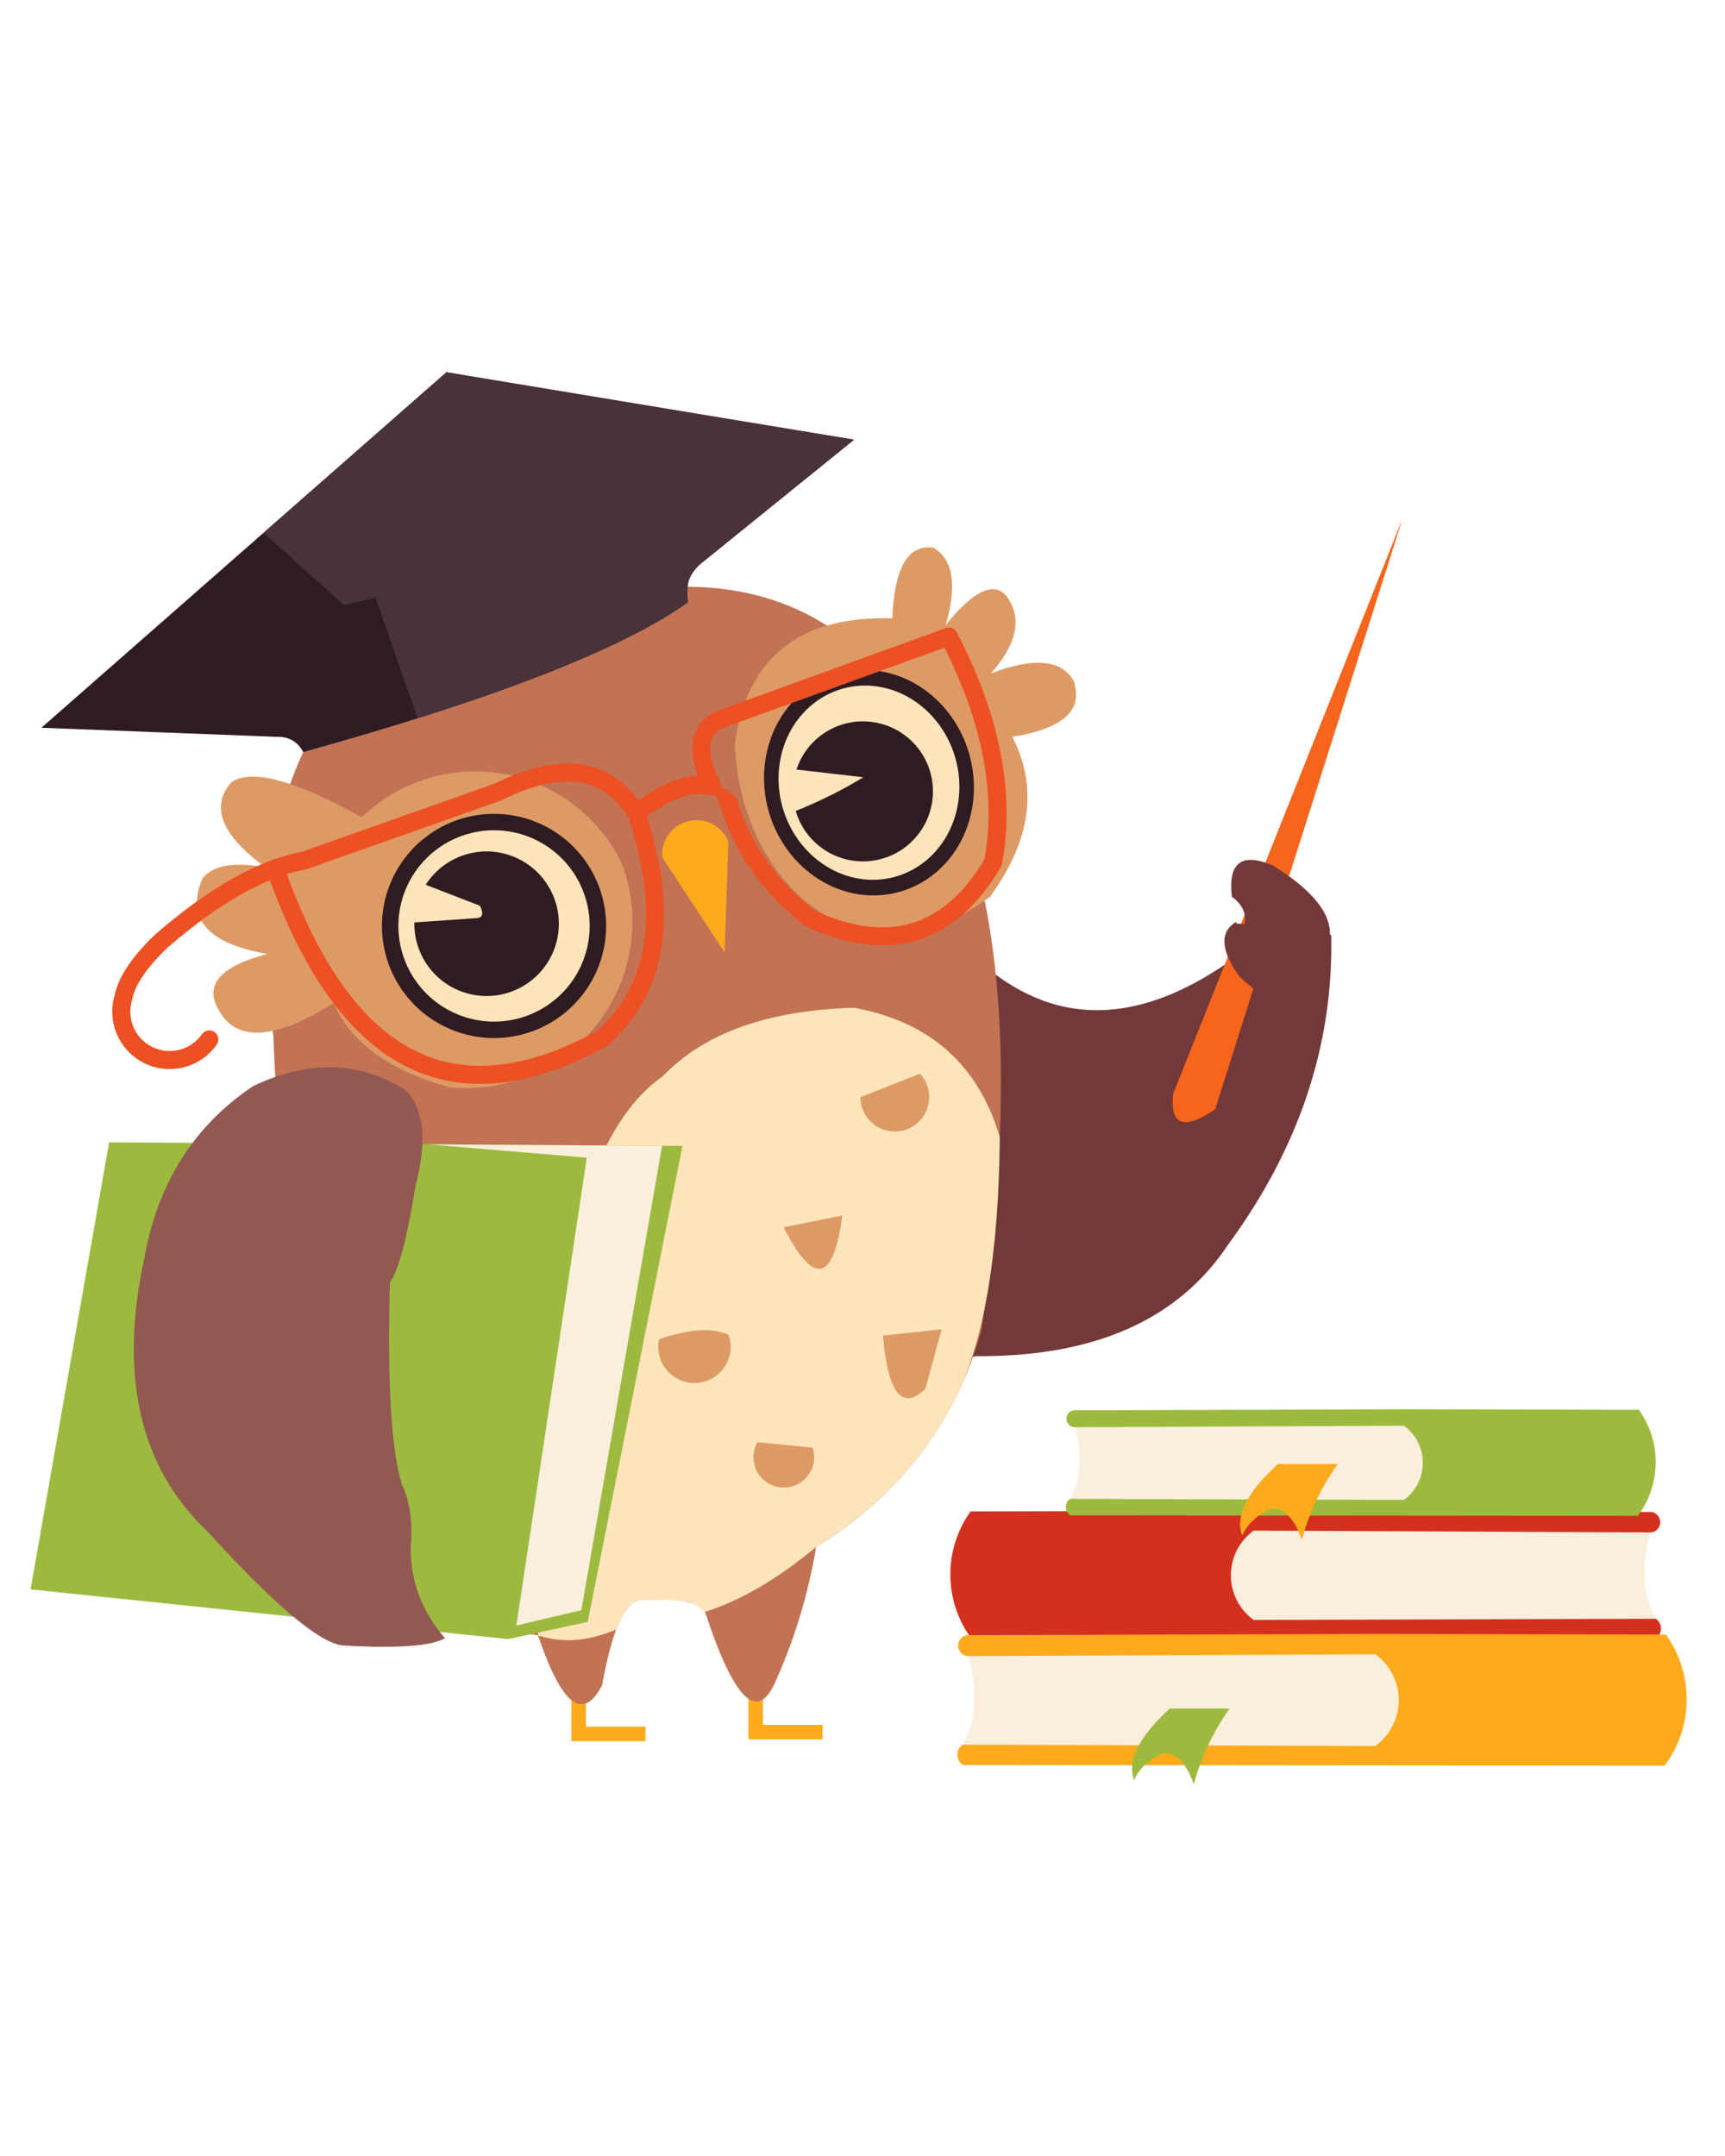
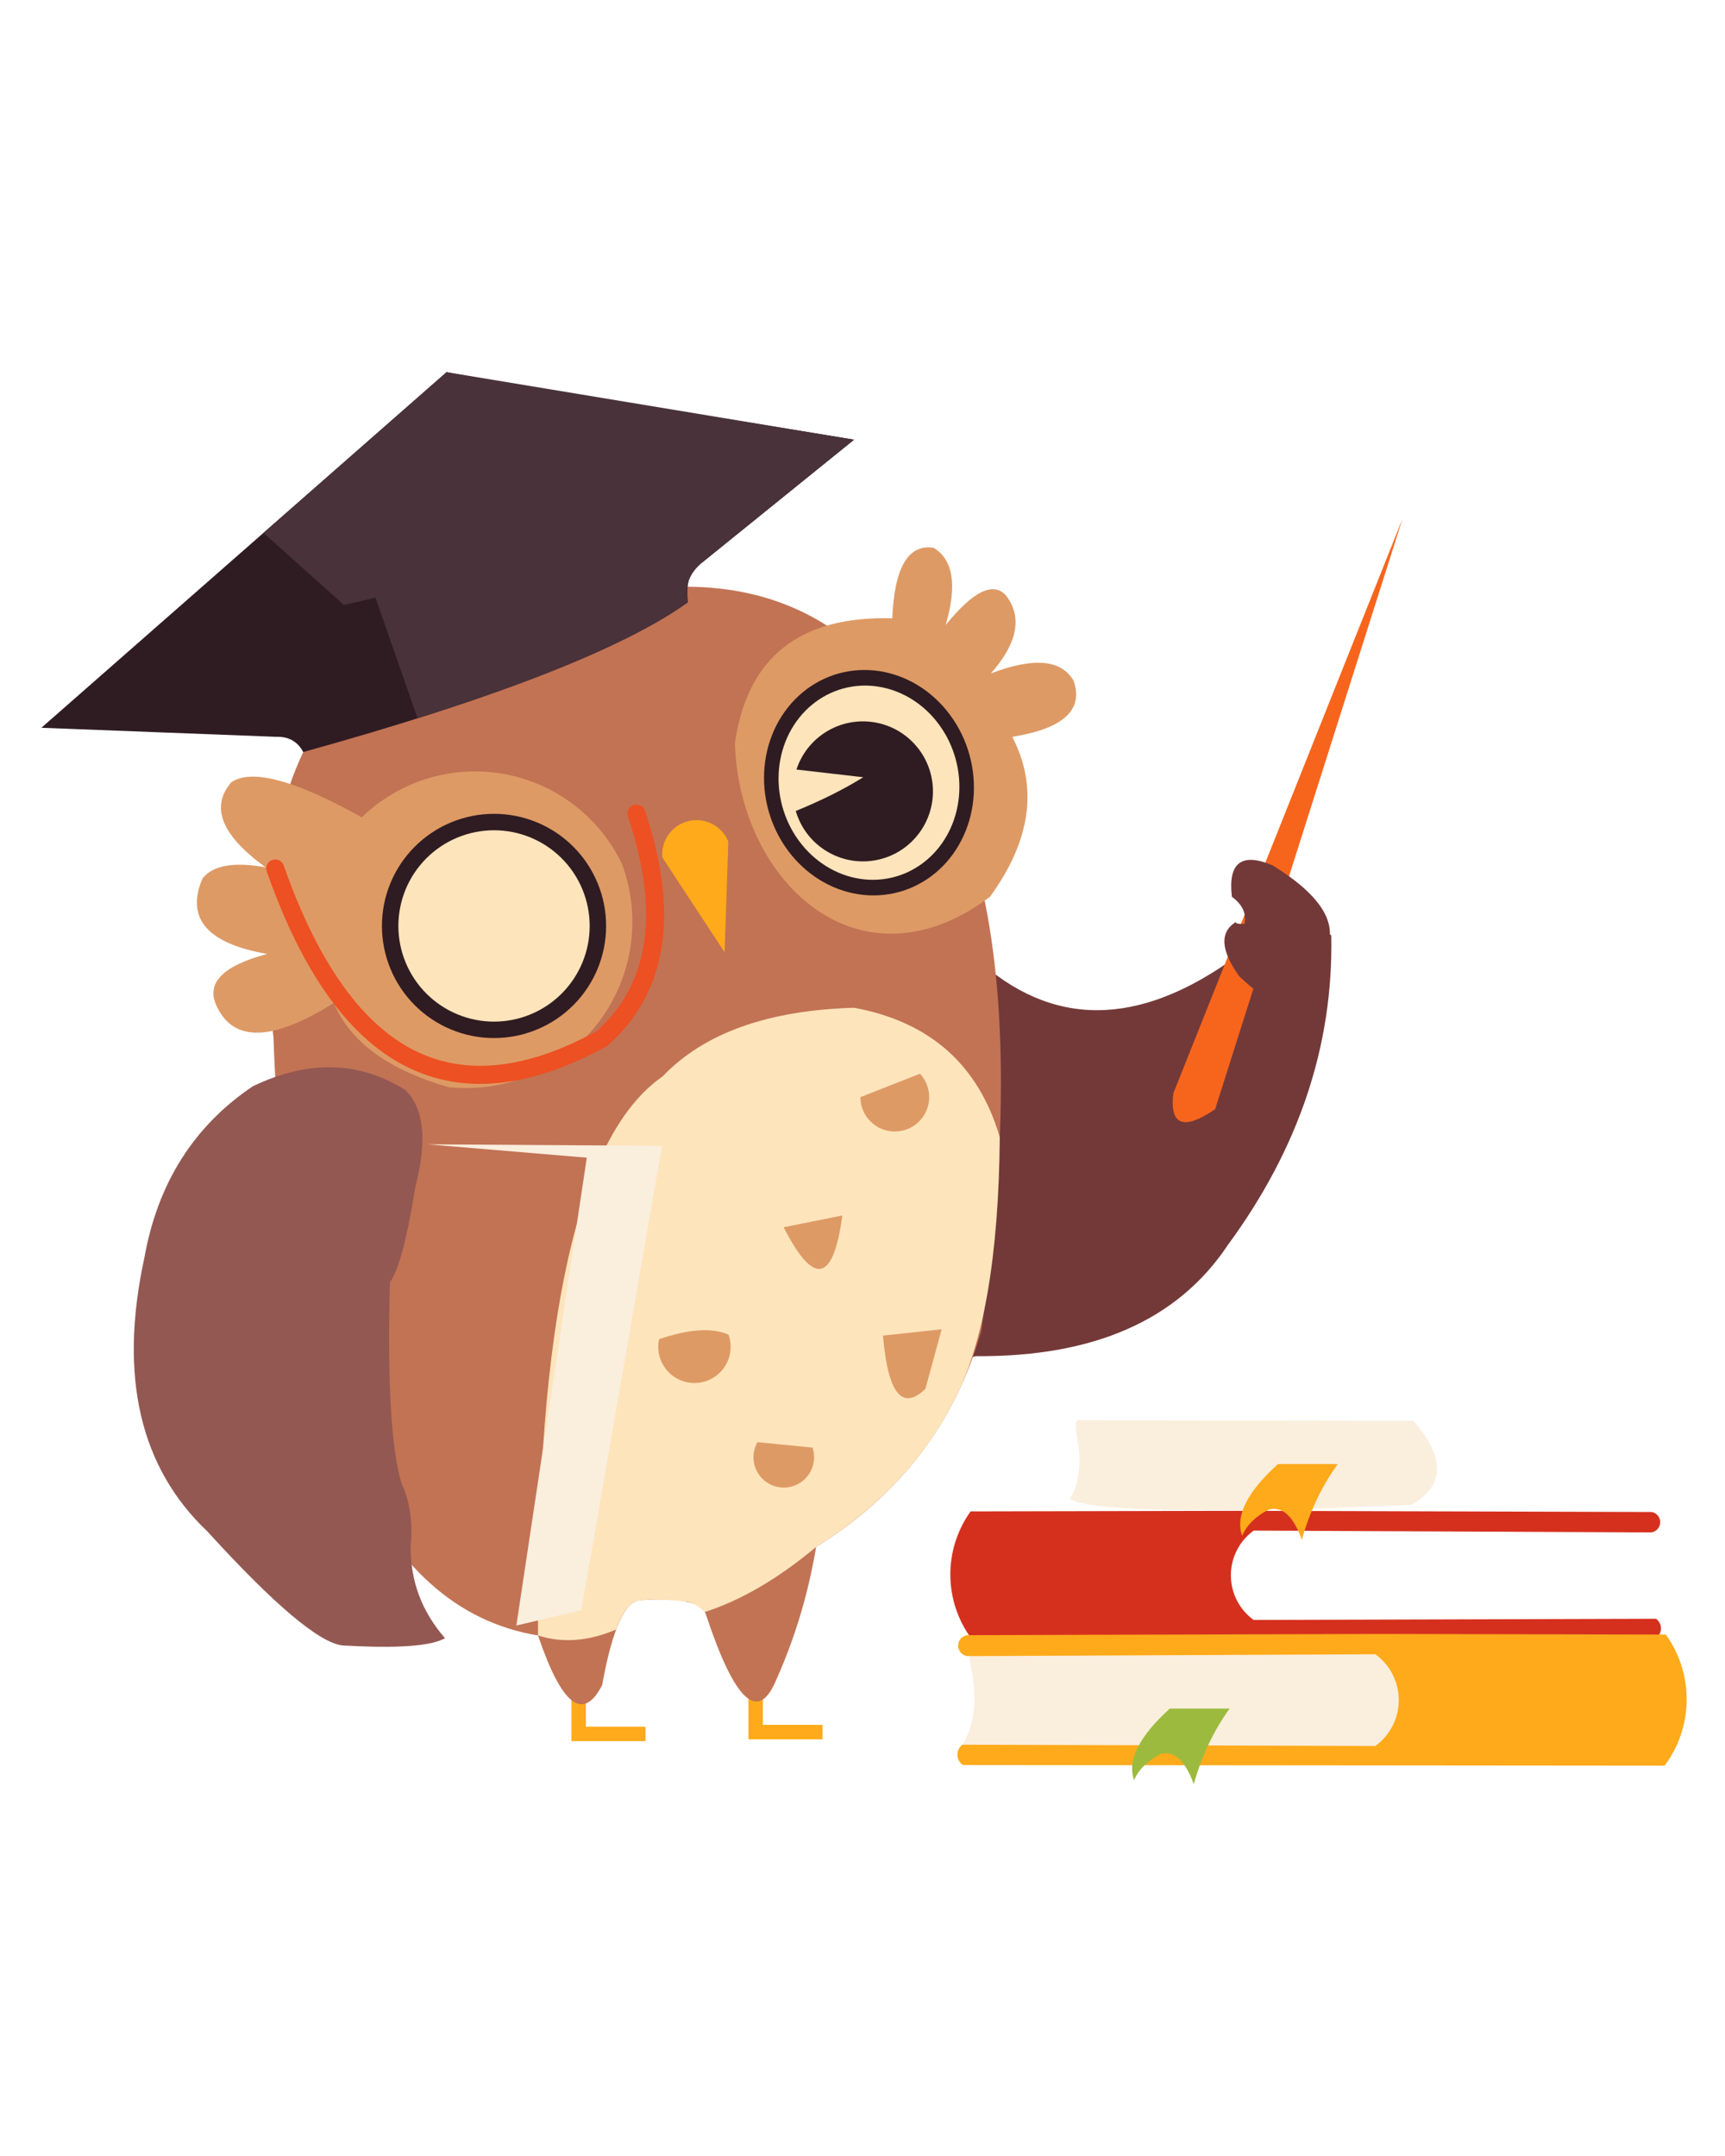
<svg xmlns="http://www.w3.org/2000/svg" width="1080" zoomAndPan="magnify" viewBox="0 0 810 1012.5" height="1350" preserveAspectRatio="xMidYMid meet" version="1.0">
  <defs>
    <clipPath id="f7d367b6c4">
      <path d="M 14.348 536 L 321 536 L 321 770 L 14.348 770 Z M 14.348 536" clip-rule="nonzero" />
    </clipPath>
  </defs>
  <path fill="#733938" d="M 454.395 446.316 C 425.934 536.094 413.57 603.387 417.305 648.18 C 423.805 656.859 434.617 656.039 449.727 645.723 C 449.477 641.465 452.258 638.516 458.082 636.879 C 513.559 637.34 553.023 619.977 576.48 584.785 C 609.93 539.301 626.145 490.812 625.117 439.316 C 615.133 430.43 598.922 434.688 576.48 452.094 C 530.691 483.664 489.996 481.738 454.395 446.316 Z M 454.395 446.316" fill-opacity="1" fill-rule="evenodd" />
  <path fill="#f7651d" d="M 550.934 513.527 C 549.223 528.527 555.773 530.988 570.586 520.898 C 570.586 520.898 599.898 428.508 658.527 243.715 C 658.527 243.715 622.66 333.652 550.934 513.523 Z M 550.934 513.527" fill-opacity="1" fill-rule="evenodd" />
  <path fill="#733938" d="M 581.883 458.48 C 609.605 484.375 623.031 480.605 622.168 447.18 C 628.969 434.34 620.777 420.742 597.605 406.391 C 582.961 400.215 576.574 405.133 578.445 421.133 C 583.438 424.82 585.402 429.082 584.34 433.91 C 581.262 433.992 579.953 433.664 580.41 432.926 C 572.645 437.684 573.133 446.203 581.883 458.48 Z M 581.883 458.48" fill-opacity="1" fill-rule="evenodd" />
  <path fill="#feaa1a" d="M 275.113 793.918 L 275.113 810.883 L 303.098 810.883 L 303.098 817.672 L 268.328 817.672 L 268.328 793.918 Z M 275.113 793.918" fill-opacity="1" fill-rule="nonzero" />
  <path fill="#feaa1a" d="M 358.219 793.066 L 358.219 810.035 L 386.203 810.035 L 386.203 816.82 L 351.434 816.82 L 351.434 793.066 Z M 358.219 793.066" fill-opacity="1" fill-rule="nonzero" />
  <path fill="#c27354" d="M 309.031 276.031 C 384.238 270.25 434.27 314.5 459.129 408.789 C 473.035 463.152 473.598 535.113 460.828 624.68 C 448.797 667.863 422.93 701.793 383.23 726.477 C 379.504 748.664 373.145 769.727 364.152 789.672 C 355.707 808.977 344.824 798.512 331.508 758.289 C 329.672 752.422 319.352 750.16 300.555 751.504 C 293.352 752.09 287.414 765.383 282.746 791.375 C 273.793 808.723 263.758 800.945 252.641 768.043 C 176.266 755.559 134.852 661.961 128.406 487.262 C 119.977 415.363 130.012 362.203 158.512 327.785 C 258.859 293.285 309.035 276.039 309.035 276.039 Z M 309.031 276.031" fill-opacity="1" fill-rule="evenodd" />
  <path fill="#fde4bb" d="M 289.332 765.25 C 276.312 770.801 264.082 771.727 252.637 768.039 C 251.754 620.664 271.258 533.148 311.152 505.496 C 330.535 485.184 360.5 474.438 401.043 473.262 C 436.699 479.848 459.508 500.109 469.461 534.062 C 468.98 589.562 461.965 630.508 448.426 656.902 C 434.547 684.73 412.812 707.922 383.227 726.48 C 365.246 741.457 347.812 751.641 330.941 757.031 C 327.453 753.789 324.336 752.125 321.59 752.031 C 310.98 750.984 303.422 750.93 298.91 751.867 C 295.102 753.5 291.902 757.965 289.32 765.262 Z M 289.332 765.25" fill-opacity="1" fill-rule="evenodd" />
  <g clip-path="url(#f7d367b6c4)">
-     <path fill="#9cbb3e" d="M 51.238 536.461 C 26.645 676.43 14.348 746.41 14.348 746.41 C 14.348 746.41 89.117 754.184 238.645 769.742 C 238.645 769.742 251.086 767.055 275.961 761.684 C 275.961 761.684 290.801 687.176 320.48 538.156 C 320.48 538.156 230.73 537.594 51.238 536.461 Z M 51.238 536.461" fill-opacity="1" fill-rule="evenodd" />
-   </g>
+     </g>
  <path fill="#faeedd" d="M 310.879 538.098 C 237.574 537.633 200.926 537.406 200.926 537.406 C 250.664 541.586 275.539 543.672 275.539 543.672 C 253.488 690.145 242.465 763.379 242.465 763.379 C 262.816 758.574 272.996 756.168 272.996 756.168 C 298.254 610.789 310.883 538.098 310.883 538.098 Z M 310.879 538.098" fill-opacity="1" fill-rule="evenodd" />
  <path fill="#de9a65" d="M 404.012 515.25 C 404.023 522.488 408.844 528.832 415.812 530.781 C 422.777 532.734 430.191 529.809 433.953 523.633 C 437.715 517.453 436.918 509.523 431.996 504.227 C 431.996 504.227 422.668 507.902 404.012 515.25 Z M 404.012 515.25" fill-opacity="1" fill-rule="evenodd" />
  <path fill="#de9a65" d="M 367.969 576.332 C 386.344 572.656 395.531 570.816 395.531 570.816 C 391.305 602.316 382.117 604.156 367.969 576.332 Z M 367.969 576.332" fill-opacity="1" fill-rule="evenodd" />
  <path fill="#de9a65" d="M 442.172 624.258 C 437.082 642.918 434.539 652.25 434.539 652.25 C 423.574 662.742 416.93 654.402 414.609 627.227 C 432.984 625.25 442.172 624.258 442.172 624.258 Z M 442.172 624.258" fill-opacity="1" fill-rule="evenodd" />
  <path fill="#de9a65" d="M 309.457 628.926 C 307.953 635.969 311.051 643.203 317.188 646.977 C 323.328 650.746 331.176 650.234 336.777 645.703 C 342.375 641.168 344.512 633.598 342.105 626.805 C 334.461 623.391 323.578 624.098 309.457 628.926 Z M 309.457 628.926" fill-opacity="1" fill-rule="evenodd" />
  <path fill="#de9a65" d="M 355.676 677.277 C 352.426 682.965 353.469 690.129 358.207 694.652 C 362.941 699.176 370.148 699.883 375.672 696.371 C 381.199 692.859 383.617 686.027 381.539 679.82 C 381.539 679.82 372.918 678.973 355.676 677.277 Z M 355.676 677.277" fill-opacity="1" fill-rule="evenodd" />
  <path fill="#de9a65" d="M 108.609 367.375 C 118.137 360.871 138.562 366.355 169.879 383.828 C 187.535 366.727 212.328 359.152 236.523 363.469 C 260.715 367.789 281.359 383.477 292.012 405.629 C 301.469 430.977 297.121 459.414 280.539 480.785 C 263.949 502.152 237.48 513.406 210.594 510.527 C 182.398 502.453 164.445 489.285 156.723 471.035 C 128.297 488.895 110.066 489.582 102.031 473.09 C 96.289 462.031 104.102 453.668 125.469 447.996 C 97.277 443.074 87.137 431.281 95.039 412.621 C 99.742 406.422 109.613 404.641 124.648 407.273 C 103.98 392.25 98.633 378.949 108.609 367.371 Z M 108.609 367.375" fill-opacity="1" fill-rule="evenodd" />
  <path fill="#2f1c22" d="M 284.613 434.84 C 284.613 436.562 284.531 438.285 284.359 440 C 284.191 441.715 283.938 443.422 283.602 445.113 C 283.266 446.805 282.848 448.473 282.348 450.125 C 281.848 451.773 281.266 453.395 280.609 454.988 C 279.949 456.582 279.211 458.141 278.398 459.66 C 277.586 461.18 276.703 462.66 275.742 464.094 C 274.785 465.527 273.762 466.91 272.668 468.242 C 271.574 469.574 270.418 470.852 269.199 472.07 C 267.977 473.293 266.703 474.449 265.371 475.543 C 264.039 476.637 262.656 477.66 261.223 478.621 C 259.789 479.578 258.312 480.465 256.789 481.277 C 255.27 482.09 253.715 482.824 252.121 483.484 C 250.527 484.145 248.906 484.727 247.258 485.227 C 245.609 485.727 243.938 486.145 242.246 486.48 C 240.555 486.82 238.852 487.07 237.137 487.242 C 235.422 487.41 233.703 487.492 231.977 487.492 C 230.254 487.492 228.535 487.41 226.816 487.242 C 225.102 487.07 223.398 486.82 221.707 486.48 C 220.02 486.145 218.348 485.727 216.699 485.227 C 215.047 484.727 213.426 484.145 211.836 483.484 C 210.242 482.824 208.684 482.09 207.164 481.277 C 205.645 480.465 204.168 479.578 202.734 478.621 C 201.301 477.66 199.918 476.637 198.586 475.543 C 197.254 474.449 195.977 473.293 194.758 472.07 C 193.539 470.852 192.383 469.574 191.289 468.242 C 190.195 466.91 189.168 465.527 188.211 464.094 C 187.254 462.66 186.367 461.18 185.555 459.66 C 184.742 458.141 184.008 456.582 183.348 454.988 C 182.688 453.395 182.105 451.773 181.605 450.125 C 181.105 448.473 180.688 446.805 180.352 445.113 C 180.016 443.422 179.762 441.715 179.594 440 C 179.426 438.285 179.34 436.562 179.34 434.84 C 179.34 433.113 179.426 431.395 179.594 429.68 C 179.762 427.961 180.016 426.258 180.352 424.566 C 180.688 422.875 181.105 421.203 181.605 419.555 C 182.105 417.902 182.688 416.281 183.348 414.688 C 184.008 413.098 184.742 411.539 185.555 410.02 C 186.367 408.496 187.254 407.02 188.211 405.586 C 189.168 404.152 190.195 402.77 191.289 401.438 C 192.383 400.102 193.539 398.828 194.758 397.605 C 195.977 396.387 197.254 395.23 198.586 394.137 C 199.918 393.043 201.301 392.016 202.734 391.059 C 204.168 390.102 205.645 389.215 207.164 388.402 C 208.684 387.59 210.242 386.852 211.836 386.191 C 213.426 385.531 215.047 384.953 216.699 384.453 C 218.348 383.953 220.02 383.531 221.707 383.195 C 223.398 382.859 225.102 382.605 226.816 382.438 C 228.535 382.27 230.254 382.184 231.977 382.184 C 233.703 382.184 235.422 382.27 237.137 382.438 C 238.852 382.605 240.555 382.859 242.246 383.195 C 243.938 383.531 245.609 383.953 247.258 384.453 C 248.906 384.953 250.527 385.531 252.121 386.191 C 253.715 386.852 255.27 387.59 256.789 388.402 C 258.312 389.215 259.789 390.102 261.223 391.059 C 262.656 392.016 264.039 393.043 265.371 394.137 C 266.703 395.23 267.977 396.387 269.199 397.605 C 270.418 398.828 271.574 400.102 272.668 401.438 C 273.762 402.77 274.785 404.152 275.742 405.586 C 276.703 407.02 277.586 408.496 278.398 410.02 C 279.211 411.539 279.949 413.098 280.609 414.688 C 281.266 416.281 281.848 417.902 282.348 419.555 C 282.848 421.203 283.266 422.875 283.602 424.566 C 283.938 426.258 284.191 427.961 284.359 429.68 C 284.531 431.395 284.613 433.113 284.613 434.84 Z M 284.613 434.84" fill-opacity="1" fill-rule="nonzero" />
  <path fill="#fde4bb" d="M 276.891 434.84 C 276.891 436.312 276.82 437.777 276.676 439.242 C 276.531 440.707 276.316 442.16 276.027 443.605 C 275.742 445.047 275.387 446.473 274.957 447.883 C 274.531 449.289 274.035 450.672 273.473 452.031 C 272.91 453.391 272.281 454.723 271.59 456.02 C 270.895 457.316 270.141 458.578 269.324 459.801 C 268.504 461.023 267.629 462.203 266.695 463.344 C 265.766 464.48 264.777 465.57 263.738 466.609 C 262.695 467.648 261.609 468.637 260.473 469.57 C 259.332 470.504 258.152 471.379 256.93 472.195 C 255.707 473.016 254.449 473.77 253.148 474.465 C 251.852 475.156 250.523 475.785 249.164 476.348 C 247.805 476.91 246.422 477.406 245.016 477.836 C 243.609 478.262 242.184 478.617 240.738 478.906 C 239.297 479.191 237.844 479.41 236.379 479.551 C 234.914 479.695 233.449 479.77 231.977 479.77 C 230.508 479.77 229.039 479.695 227.574 479.551 C 226.109 479.41 224.656 479.191 223.215 478.906 C 221.773 478.617 220.348 478.262 218.938 477.836 C 217.531 477.406 216.148 476.91 214.789 476.348 C 213.43 475.785 212.102 475.156 210.805 474.465 C 209.508 473.77 208.246 473.016 207.023 472.195 C 205.801 471.379 204.621 470.504 203.484 469.57 C 202.348 468.637 201.258 467.648 200.219 466.609 C 199.18 465.57 198.191 464.48 197.258 463.344 C 196.324 462.203 195.449 461.023 194.633 459.801 C 193.816 458.578 193.059 457.316 192.367 456.02 C 191.672 454.723 191.043 453.391 190.48 452.031 C 189.918 450.672 189.422 449.289 188.996 447.883 C 188.57 446.473 188.211 445.047 187.926 443.605 C 187.641 442.16 187.422 440.707 187.277 439.242 C 187.137 437.777 187.062 436.312 187.062 434.84 C 187.062 433.367 187.137 431.898 187.277 430.434 C 187.422 428.973 187.641 427.516 187.926 426.074 C 188.211 424.629 188.57 423.203 188.996 421.797 C 189.422 420.391 189.918 419.004 190.48 417.645 C 191.043 416.285 191.672 414.957 192.367 413.66 C 193.059 412.363 193.816 411.102 194.633 409.879 C 195.449 408.652 196.324 407.473 197.258 406.336 C 198.191 405.199 199.18 404.109 200.219 403.07 C 201.258 402.027 202.348 401.043 203.484 400.109 C 204.621 399.176 205.801 398.301 207.023 397.48 C 208.246 396.664 209.508 395.91 210.805 395.215 C 212.102 394.52 213.43 393.895 214.789 393.328 C 216.148 392.766 217.531 392.273 218.938 391.844 C 220.348 391.418 221.773 391.059 223.215 390.773 C 224.656 390.484 226.109 390.27 227.574 390.125 C 229.039 389.98 230.508 389.91 231.977 389.91 C 233.449 389.91 234.914 389.98 236.379 390.125 C 237.844 390.27 239.297 390.484 240.738 390.773 C 242.184 391.059 243.609 391.418 245.016 391.844 C 246.422 392.273 247.805 392.766 249.164 393.328 C 250.523 393.895 251.852 394.52 253.148 395.215 C 254.449 395.91 255.707 396.664 256.93 397.48 C 258.152 398.301 259.332 399.176 260.473 400.109 C 261.609 401.043 262.695 402.027 263.738 403.07 C 264.777 404.109 265.766 405.199 266.695 406.336 C 267.629 407.473 268.504 408.652 269.324 409.879 C 270.141 411.102 270.895 412.363 271.59 413.66 C 272.281 414.957 272.91 416.285 273.473 417.645 C 274.035 419.004 274.531 420.391 274.957 421.797 C 275.387 423.203 275.742 424.629 276.027 426.074 C 276.316 427.516 276.531 428.973 276.676 430.434 C 276.82 431.898 276.891 433.367 276.891 434.84 Z M 276.891 434.84" fill-opacity="1" fill-rule="nonzero" />
-   <path fill="#2f1c22" d="M 199.902 415.504 C 209.035 401.23 227.289 395.879 242.676 402.965 C 258.062 410.051 265.871 427.402 260.969 443.625 C 256.062 459.848 239.957 469.965 223.223 467.34 C 206.488 464.711 194.254 450.141 194.559 433.195 C 194.559 433.195 204.43 432.508 224.164 431.141 C 226.684 430.836 227.094 428.918 225.398 425.379 C 225.398 425.379 216.898 422.086 199.902 415.508 Z M 199.902 415.504" fill-opacity="1" fill-rule="evenodd" />
  <path fill="#de9a65" d="M 464.906 421.113 C 403.547 467.199 347.172 414.098 345.074 349.164 C 350.809 308.734 375.441 289.141 418.977 290.367 C 419.988 266.461 426.461 255.422 438.391 257.25 C 447.633 262.844 449.516 274.938 444.051 293.535 C 456.852 277.707 466.266 273.043 472.293 279.539 C 480.191 289.711 477.863 301.953 465.312 316.246 C 485.328 308.602 498.246 309.715 504.074 319.574 C 508.977 333.336 499.395 342.16 475.328 346.039 C 487.562 369.613 484.09 394.641 464.902 421.113 Z M 464.906 421.113" fill-opacity="1" fill-rule="evenodd" />
  <path fill="#2f1c22" d="M 455.227 354.477 C 455.691 356.156 456.082 357.852 456.395 359.566 C 456.707 361.281 456.941 363.004 457.094 364.734 C 457.25 366.465 457.328 368.195 457.324 369.93 C 457.32 371.66 457.238 373.383 457.078 375.102 C 456.918 376.816 456.676 378.516 456.359 380.199 C 456.043 381.883 455.648 383.543 455.176 385.18 C 454.703 386.812 454.16 388.418 453.539 389.988 C 452.918 391.559 452.227 393.09 451.461 394.578 C 450.699 396.07 449.867 397.516 448.969 398.914 C 448.07 400.309 447.105 401.652 446.082 402.941 C 445.055 404.234 443.969 405.461 442.824 406.633 C 441.684 407.805 440.484 408.906 439.234 409.945 C 437.988 410.984 436.691 411.953 435.348 412.852 C 434.004 413.75 432.617 414.574 431.191 415.32 C 429.77 416.07 428.309 416.738 426.816 417.332 C 425.324 417.922 423.805 418.434 422.262 418.863 C 420.715 419.289 419.148 419.637 417.566 419.898 C 415.984 420.16 414.387 420.336 412.781 420.43 C 411.176 420.523 409.562 420.531 407.949 420.453 C 406.336 420.375 404.727 420.215 403.117 419.969 C 401.512 419.723 399.918 419.391 398.336 418.977 C 396.754 418.562 395.191 418.066 393.645 417.492 C 392.102 416.914 390.586 416.258 389.094 415.523 C 387.605 414.789 386.148 413.98 384.727 413.098 C 383.305 412.211 381.922 411.258 380.582 410.23 C 379.242 409.203 377.949 408.109 376.703 406.953 C 375.457 405.793 374.266 404.574 373.125 403.297 C 371.984 402.016 370.906 400.684 369.883 399.293 C 368.863 397.906 367.902 396.469 367.008 394.988 C 366.113 393.504 365.289 391.98 364.531 390.418 C 363.77 388.852 363.086 387.258 362.469 385.625 C 361.855 383.996 361.312 382.34 360.848 380.66 C 360.383 378.98 359.992 377.285 359.68 375.57 C 359.371 373.855 359.137 372.133 358.98 370.402 C 358.824 368.672 358.75 366.941 358.75 365.207 C 358.754 363.477 358.836 361.75 358.996 360.035 C 359.16 358.32 359.398 356.621 359.715 354.938 C 360.035 353.254 360.43 351.594 360.898 349.957 C 361.371 348.324 361.918 346.719 362.539 345.148 C 363.156 343.578 363.848 342.047 364.613 340.559 C 365.375 339.066 366.207 337.621 367.105 336.223 C 368.008 334.828 368.969 333.484 369.996 332.195 C 371.02 330.902 372.105 329.672 373.25 328.504 C 374.395 327.332 375.59 326.23 376.84 325.191 C 378.09 324.152 379.387 323.184 380.73 322.285 C 382.074 321.387 383.457 320.562 384.883 319.816 C 386.309 319.066 387.766 318.398 389.258 317.805 C 390.75 317.215 392.27 316.703 393.816 316.273 C 395.359 315.848 396.926 315.5 398.508 315.238 C 400.094 314.977 401.688 314.801 403.293 314.707 C 404.902 314.613 406.512 314.605 408.125 314.684 C 409.738 314.762 411.352 314.922 412.957 315.168 C 414.562 315.414 416.156 315.746 417.738 316.16 C 419.32 316.574 420.887 317.07 422.43 317.645 C 423.973 318.223 425.488 318.879 426.98 319.613 C 428.469 320.348 429.926 321.156 431.348 322.039 C 432.77 322.926 434.152 323.879 435.492 324.906 C 436.832 325.934 438.125 327.027 439.371 328.184 C 440.617 329.344 441.812 330.562 442.949 331.84 C 444.09 333.121 445.172 334.453 446.191 335.844 C 447.215 337.23 448.172 338.668 449.066 340.148 C 449.961 341.633 450.789 343.156 451.547 344.719 C 452.305 346.285 452.992 347.879 453.605 349.512 C 454.223 351.141 454.762 352.797 455.227 354.477 Z M 455.227 354.477" fill-opacity="1" fill-rule="nonzero" />
  <path fill="#fde4bb" d="M 448.691 356.289 C 449.09 357.734 449.426 359.199 449.695 360.676 C 449.965 362.152 450.164 363.633 450.301 365.125 C 450.434 366.617 450.5 368.109 450.496 369.602 C 450.492 371.094 450.422 372.578 450.285 374.059 C 450.145 375.535 449.938 377 449.664 378.449 C 449.391 379.902 449.051 381.332 448.645 382.738 C 448.238 384.148 447.77 385.527 447.234 386.883 C 446.699 388.234 446.105 389.555 445.445 390.836 C 444.789 392.121 444.074 393.367 443.297 394.57 C 442.523 395.773 441.695 396.93 440.809 398.043 C 439.926 399.152 438.992 400.215 438.008 401.223 C 437.02 402.23 435.992 403.18 434.914 404.074 C 433.836 404.973 432.719 405.805 431.562 406.578 C 430.406 407.352 429.215 408.062 427.984 408.707 C 426.758 409.352 425.5 409.93 424.215 410.438 C 422.93 410.945 421.621 411.387 420.289 411.754 C 418.957 412.125 417.609 412.422 416.246 412.648 C 414.883 412.875 413.508 413.027 412.125 413.105 C 410.738 413.188 409.352 413.195 407.961 413.129 C 406.57 413.062 405.184 412.922 403.801 412.707 C 402.418 412.496 401.043 412.211 399.68 411.855 C 398.316 411.5 396.969 411.07 395.641 410.574 C 394.309 410.078 393.004 409.516 391.719 408.883 C 390.438 408.25 389.18 407.551 387.957 406.789 C 386.73 406.027 385.539 405.203 384.387 404.32 C 383.23 403.434 382.117 402.492 381.043 401.496 C 379.969 400.496 378.941 399.449 377.961 398.344 C 376.98 397.242 376.051 396.094 375.168 394.898 C 374.289 393.703 373.465 392.465 372.691 391.188 C 371.922 389.91 371.211 388.598 370.559 387.25 C 369.902 385.902 369.312 384.527 368.781 383.125 C 368.254 381.719 367.785 380.293 367.387 378.848 C 366.984 377.402 366.648 375.938 366.379 374.461 C 366.113 372.984 365.91 371.5 365.777 370.012 C 365.645 368.52 365.578 367.027 365.578 365.535 C 365.582 364.043 365.652 362.559 365.793 361.078 C 365.93 359.602 366.137 358.137 366.41 356.688 C 366.684 355.234 367.023 353.805 367.43 352.398 C 367.836 350.988 368.305 349.609 368.84 348.254 C 369.375 346.902 369.973 345.582 370.629 344.297 C 371.285 343.016 372.004 341.77 372.777 340.566 C 373.551 339.363 374.383 338.207 375.266 337.094 C 376.148 335.984 377.082 334.922 378.07 333.914 C 379.055 332.906 380.086 331.957 381.16 331.062 C 382.238 330.164 383.355 329.332 384.512 328.559 C 385.672 327.785 386.863 327.074 388.09 326.43 C 389.316 325.785 390.574 325.207 391.859 324.699 C 393.145 324.191 394.453 323.75 395.785 323.379 C 397.117 323.012 398.465 322.715 399.828 322.488 C 401.195 322.262 402.566 322.109 403.953 322.031 C 405.336 321.949 406.723 321.941 408.113 322.008 C 409.504 322.074 410.891 322.215 412.273 322.43 C 413.66 322.641 415.031 322.926 416.395 323.281 C 417.758 323.637 419.105 324.062 420.434 324.562 C 421.766 325.059 423.074 325.621 424.355 326.254 C 425.641 326.887 426.895 327.586 428.121 328.348 C 429.344 329.109 430.535 329.934 431.691 330.816 C 432.844 331.703 433.957 332.641 435.031 333.641 C 436.105 334.637 437.133 335.688 438.113 336.789 C 439.094 337.895 440.027 339.043 440.906 340.238 C 441.785 341.434 442.613 342.672 443.383 343.949 C 444.152 345.227 444.863 346.539 445.52 347.887 C 446.172 349.234 446.762 350.609 447.293 352.012 C 447.824 353.418 448.289 354.84 448.691 356.289 Z M 448.691 356.289" fill-opacity="1" fill-rule="nonzero" />
-   <path fill="#ed5022" d="M 94.84 485.688 C 96.176 483.773 98.809 483.309 100.719 484.645 C 102.633 485.98 103.102 488.613 101.762 490.527 C 97.938 496 92.406 499.664 86.355 501.215 C 80.301 502.766 73.699 502.211 67.723 499.254 C 61.75 496.297 57.305 491.379 54.859 485.617 C 52.461 479.965 51.984 473.492 53.883 467.25 C 54.754 462.938 56.832 458.367 60.105 453.531 C 63.254 448.887 67.516 443.98 72.895 438.824 L 73.156 438.594 C 85.875 427.625 97.918 418.93 109.285 412.527 C 120.691 406.102 131.484 401.938 141.672 400.039 L 232.359 367.973 C 248.039 360.227 261.703 357.266 273.34 359.09 C 284.055 360.773 292.891 366.391 299.844 375.938 C 305.691 371.586 311.258 368.465 316.539 366.582 C 320.391 365.203 324.113 364.473 327.699 364.379 C 325.555 358.582 324.715 353.492 325.191 349.098 C 325.926 342.328 329.527 337.344 336.008 334.16 C 336.145 334.094 336.285 334.035 336.422 333.988 L 336.418 333.984 L 444.117 294.965 C 446.141 294.23 448.355 295.137 449.316 297.004 C 459.438 316.508 466.266 335.285 469.801 353.344 C 473.363 371.523 473.594 388.992 470.492 405.738 C 470.387 406.301 470.176 406.816 469.883 407.27 C 459.203 425.426 446.184 436.852 430.828 441.543 C 415.461 446.234 398.023 444.094 378.504 435.117 C 378.125 434.941 377.785 434.723 377.484 434.457 C 367.57 426.59 359.344 417.996 352.797 408.684 C 346.176 399.262 341.254 389.086 338.039 378.172 C 335.316 373.16 336.316 371.047 338.559 370.391 C 340.801 369.73 345.5 373.543 346.156 375.785 C 349.105 385.801 353.629 395.145 359.723 403.812 C 365.773 412.422 373.359 420.359 382.473 427.633 C 399.867 435.547 415.168 437.488 428.379 433.457 C 441.492 429.449 452.805 419.453 462.312 403.48 C 465.074 388.035 464.801 371.859 461.492 354.965 C 458.305 338.695 452.305 321.77 443.484 304.188 L 339.488 341.867 C 335.957 343.672 333.996 346.383 333.605 349.996 C 333.129 354.414 334.68 360.238 338.262 367.473 L 338.254 367.477 C 339.82 370.648 336.945 374.332 333.422 373.438 C 329.203 372.355 324.52 372.73 319.383 374.566 C 313.922 376.516 308.008 380.078 301.645 385.242 C 301.465 385.402 301.266 385.551 301.051 385.68 C 299.059 386.898 296.453 386.266 295.238 384.273 C 289.289 374.547 281.555 368.938 272.043 367.441 C 262.152 365.891 250.133 368.613 235.992 375.613 C 235.801 375.719 235.598 375.809 235.387 375.879 L 144.227 408.113 L 144.223 408.105 C 144.012 408.18 143.793 408.242 143.562 408.281 C 134.246 409.969 124.195 413.848 113.422 419.918 C 102.52 426.062 90.938 434.422 78.691 444.984 C 73.738 449.742 69.871 454.176 67.098 458.273 C 64.461 462.164 62.82 465.734 62.176 468.984 L 62.164 468.98 C 62.133 469.133 62.098 469.293 62.047 469.445 C 60.66 473.801 60.969 478.344 62.645 482.305 C 64.324 486.262 67.371 489.641 71.469 491.66 C 75.562 493.688 80.098 494.062 84.27 492.996 C 88.441 491.93 92.234 489.422 94.844 485.691 Z M 94.84 485.688" fill-opacity="1" fill-rule="nonzero" />
  <path fill="#ed5022" d="M 294.848 383.414 C 294.105 381.199 295.301 378.801 297.512 378.062 C 299.727 377.32 302.121 378.512 302.863 380.727 C 310.914 404.797 313.551 425.965 310.766 444.223 C 307.93 462.82 299.523 478.355 285.559 490.832 C 285.312 491.051 285.051 491.234 284.777 491.387 L 284.781 491.395 C 276.266 496.074 267.98 499.824 259.938 502.652 C 235.406 511.266 213.324 511.137 193.684 502.262 C 174.207 493.457 157.355 476.105 143.133 450.203 C 136.641 438.379 130.68 424.73 125.246 409.254 C 124.477 407.047 125.641 404.641 127.848 403.871 C 130.051 403.102 132.461 404.266 133.23 406.473 C 138.484 421.453 144.266 434.672 150.555 446.129 C 163.867 470.375 179.406 486.512 197.16 494.539 C 214.754 502.492 234.758 502.531 257.156 494.664 C 264.586 492.055 272.305 488.559 280.312 484.184 C 292.52 473.133 299.879 459.395 302.387 442.961 C 304.969 426.012 302.461 406.16 294.848 383.41 Z M 294.848 383.414" fill-opacity="1" fill-rule="nonzero" />
  <path fill="#2f1c22" d="M 129.676 346.02 C 135.516 345.84 139.754 348.223 142.395 353.18 C 231.965 328.309 292.176 304.852 323.023 282.82 C 321.824 273.41 324.223 267.051 330.234 263.738 C 377.438 225.562 401.043 206.48 401.043 206.48 C 267.262 184.777 203.52 174.172 209.816 174.668 C 82.895 286.078 19.434 341.781 19.434 341.781 C 92.93 344.609 129.676 346.023 129.676 346.023 Z M 129.676 346.02" fill-opacity="1" fill-rule="evenodd" />
  <path fill="#49323a" d="M 196.074 337.344 C 257.426 317.855 299.746 299.684 323.023 282.82 C 321.215 275.414 323.621 269.051 330.234 263.738 C 330.234 263.738 353.836 244.648 401.043 206.48 C 401.043 206.48 337.262 195.91 209.691 174.773 C 209.691 174.773 181.031 199.93 123.715 250.246 C 123.715 250.246 136.305 261.527 161.48 284.102 C 161.48 284.102 166.426 282.969 176.316 280.707 C 176.316 280.707 182.906 299.586 196.074 337.348 Z M 196.074 337.344" fill-opacity="1" fill-rule="evenodd" />
  <path fill="#945852" d="M 188.617 696.785 C 192.453 705.059 193.867 714.816 192.855 726.055 C 192.637 742.344 198.008 756.766 208.969 769.316 C 202.449 773.098 186.34 774.23 160.633 772.711 C 149.668 771.289 128.605 753.473 97.457 719.27 C 65.637 689.133 55.742 646.293 67.777 590.75 C 73.992 555.734 90.953 528.875 118.656 510.164 C 144.648 497.672 168.539 498.238 190.312 511.863 C 199.133 520.387 200.688 535.656 194.977 557.672 C 191.18 581.57 187.227 596.414 183.105 602.203 C 181.84 649.059 183.676 680.59 188.617 696.789 Z M 188.617 696.785" fill-opacity="1" fill-rule="evenodd" />
  <path fill="#2f1c22" d="M 373.984 361.391 C 379.055 345.945 394.645 336.523 410.672 339.227 C 426.699 341.926 438.344 355.941 438.074 372.195 C 437.801 388.453 425.695 402.066 409.586 404.23 C 393.477 406.398 378.207 396.457 373.66 380.852 C 385.609 375.984 396.176 370.707 405.352 365.012 C 405.352 365.012 394.895 363.805 373.984 361.391 Z M 373.984 361.391" fill-opacity="1" fill-rule="evenodd" />
  <path fill="#feaa1a" d="M 341.996 395.246 C 340.832 429.887 340.25 447.207 340.25 447.207 C 340.25 447.207 330.5 432.359 311.004 402.668 C 310.312 394.715 315.547 387.461 323.305 385.598 C 331.062 383.738 339.012 387.844 341.996 395.246 Z M 341.996 395.246" fill-opacity="1" fill-rule="evenodd" />
-   <path fill="#faeedd" d="M 584.453 763.586 C 701.316 768.508 765.707 767.379 777.621 760.211 C 771.723 750.578 770.594 737.812 774.246 721.902 C 774.656 716.98 773.719 714.918 771.43 715.703 C 646.027 715.891 583.328 715.984 583.328 715.984 C 565.109 736.891 565.484 752.762 584.457 763.586 Z M 584.453 763.586" fill-opacity="1" fill-rule="evenodd" />
  <path fill="#d5301e" d="M 775.648 710.07 C 777.98 710.523 779.645 712.602 779.574 714.977 C 779.508 717.355 777.723 719.332 775.367 719.648 C 775.367 719.648 713.137 719.367 588.676 718.801 C 581.949 723.676 577.969 731.477 577.969 739.785 C 577.969 748.094 581.949 755.895 588.676 760.77 C 588.676 760.77 651.656 760.582 777.617 760.203 C 779.121 761.305 779.98 763.07 779.926 764.926 C 779.867 766.785 778.898 768.496 777.336 769.5 C 786.688 769.496 679.684 769.59 456.328 769.781 C 443.094 752.039 442.867 727.77 455.766 709.785 C 456.141 709.793 499.691 709.695 586.422 709.504 C 586.422 709.504 649.496 709.691 775.648 710.07 Z M 775.648 710.07" fill-opacity="1" fill-rule="evenodd" />
  <path fill="#faeedd" d="M 662.734 706.727 C 565.719 710.812 512.27 709.875 502.383 703.926 C 507.281 695.93 508.215 685.332 505.184 672.125 C 504.844 668.043 505.621 666.324 507.52 666.98 C 611.617 667.133 663.664 667.211 663.664 667.211 C 678.789 684.566 678.48 697.742 662.73 706.727 Z M 662.734 706.727" fill-opacity="1" fill-rule="evenodd" />
-   <path fill="#9cbb3e" d="M 504.016 662.301 C 502.078 662.68 500.699 664.398 500.758 666.375 C 500.812 668.348 502.293 669.988 504.25 670.25 C 504.25 670.25 555.91 670.016 659.227 669.547 C 664.809 673.594 668.113 680.074 668.113 686.969 C 668.113 693.863 664.809 700.344 659.227 704.387 C 659.227 704.387 606.941 704.234 502.375 703.922 C 501.133 704.832 500.414 706.297 500.461 707.84 C 500.504 709.383 501.312 710.801 502.609 711.637 C 494.852 711.633 583.676 711.711 769.086 711.867 C 780.07 697.145 780.258 676.992 769.555 662.062 C 769.242 662.066 733.09 661.988 661.094 661.832 C 661.094 661.832 608.734 661.984 504.012 662.301 Z M 504.016 662.301" fill-opacity="1" fill-rule="evenodd" />
-   <path fill="#feaa1a" d="M 600.086 687.555 C 585.598 700.676 579.988 711.898 583.258 721.227 C 585.469 716.125 589.66 712.016 595.832 708.898 C 602.113 707.223 607.273 711.953 611.312 723.098 C 614.914 710.047 620.523 698.199 628.141 687.555 C 628.141 687.555 618.793 687.555 600.09 687.555 Z M 600.086 687.555" fill-opacity="1" fill-rule="evenodd" />
+   <path fill="#feaa1a" d="M 600.086 687.555 C 585.598 700.676 579.988 711.898 583.258 721.227 C 585.469 716.125 589.66 712.016 595.832 708.898 C 602.113 707.223 607.273 711.953 611.312 723.098 C 614.914 710.047 620.523 698.199 628.141 687.555 C 628.141 687.555 618.793 687.555 600.09 687.555 Z " fill-opacity="1" fill-rule="evenodd" />
  <path fill="#faeedd" d="M 650.164 822.844 C 530.227 827.891 464.148 826.734 451.926 819.375 C 457.98 809.492 459.137 796.387 455.391 780.062 C 454.969 775.016 455.934 772.895 458.281 773.703 C 586.973 773.895 651.32 773.992 651.32 773.992 C 670.016 795.449 669.633 811.73 650.164 822.844 Z M 650.164 822.844" fill-opacity="1" fill-rule="evenodd" />
  <path fill="#feaa1a" d="M 453.941 767.918 C 451.551 768.383 449.844 770.516 449.914 772.953 C 449.988 775.391 451.816 777.422 454.23 777.742 C 454.23 777.742 518.098 777.453 645.828 776.875 C 652.727 781.879 656.812 789.887 656.812 798.41 C 656.812 806.938 652.727 814.945 645.828 819.945 C 645.828 819.945 581.191 819.754 451.922 819.367 C 450.383 820.496 449.496 822.305 449.551 824.215 C 449.609 826.125 450.602 827.879 452.211 828.906 C 442.617 828.902 552.43 829 781.648 829.195 C 795.23 810.992 795.465 786.082 782.227 767.625 C 781.84 767.633 737.148 767.535 648.141 767.336 C 648.141 767.336 583.406 767.527 453.941 767.914 Z M 453.941 767.918" fill-opacity="1" fill-rule="evenodd" />
  <path fill="#9cbb3e" d="M 549.328 802.367 C 534.84 815.488 529.23 826.711 532.5 836.039 C 534.711 830.938 538.902 826.828 545.074 823.711 C 551.355 822.035 556.516 826.766 560.555 837.91 C 564.156 824.859 569.766 813.012 577.383 802.367 C 577.383 802.367 568.035 802.367 549.336 802.367 Z M 549.328 802.367" fill-opacity="1" fill-rule="evenodd" />
</svg>